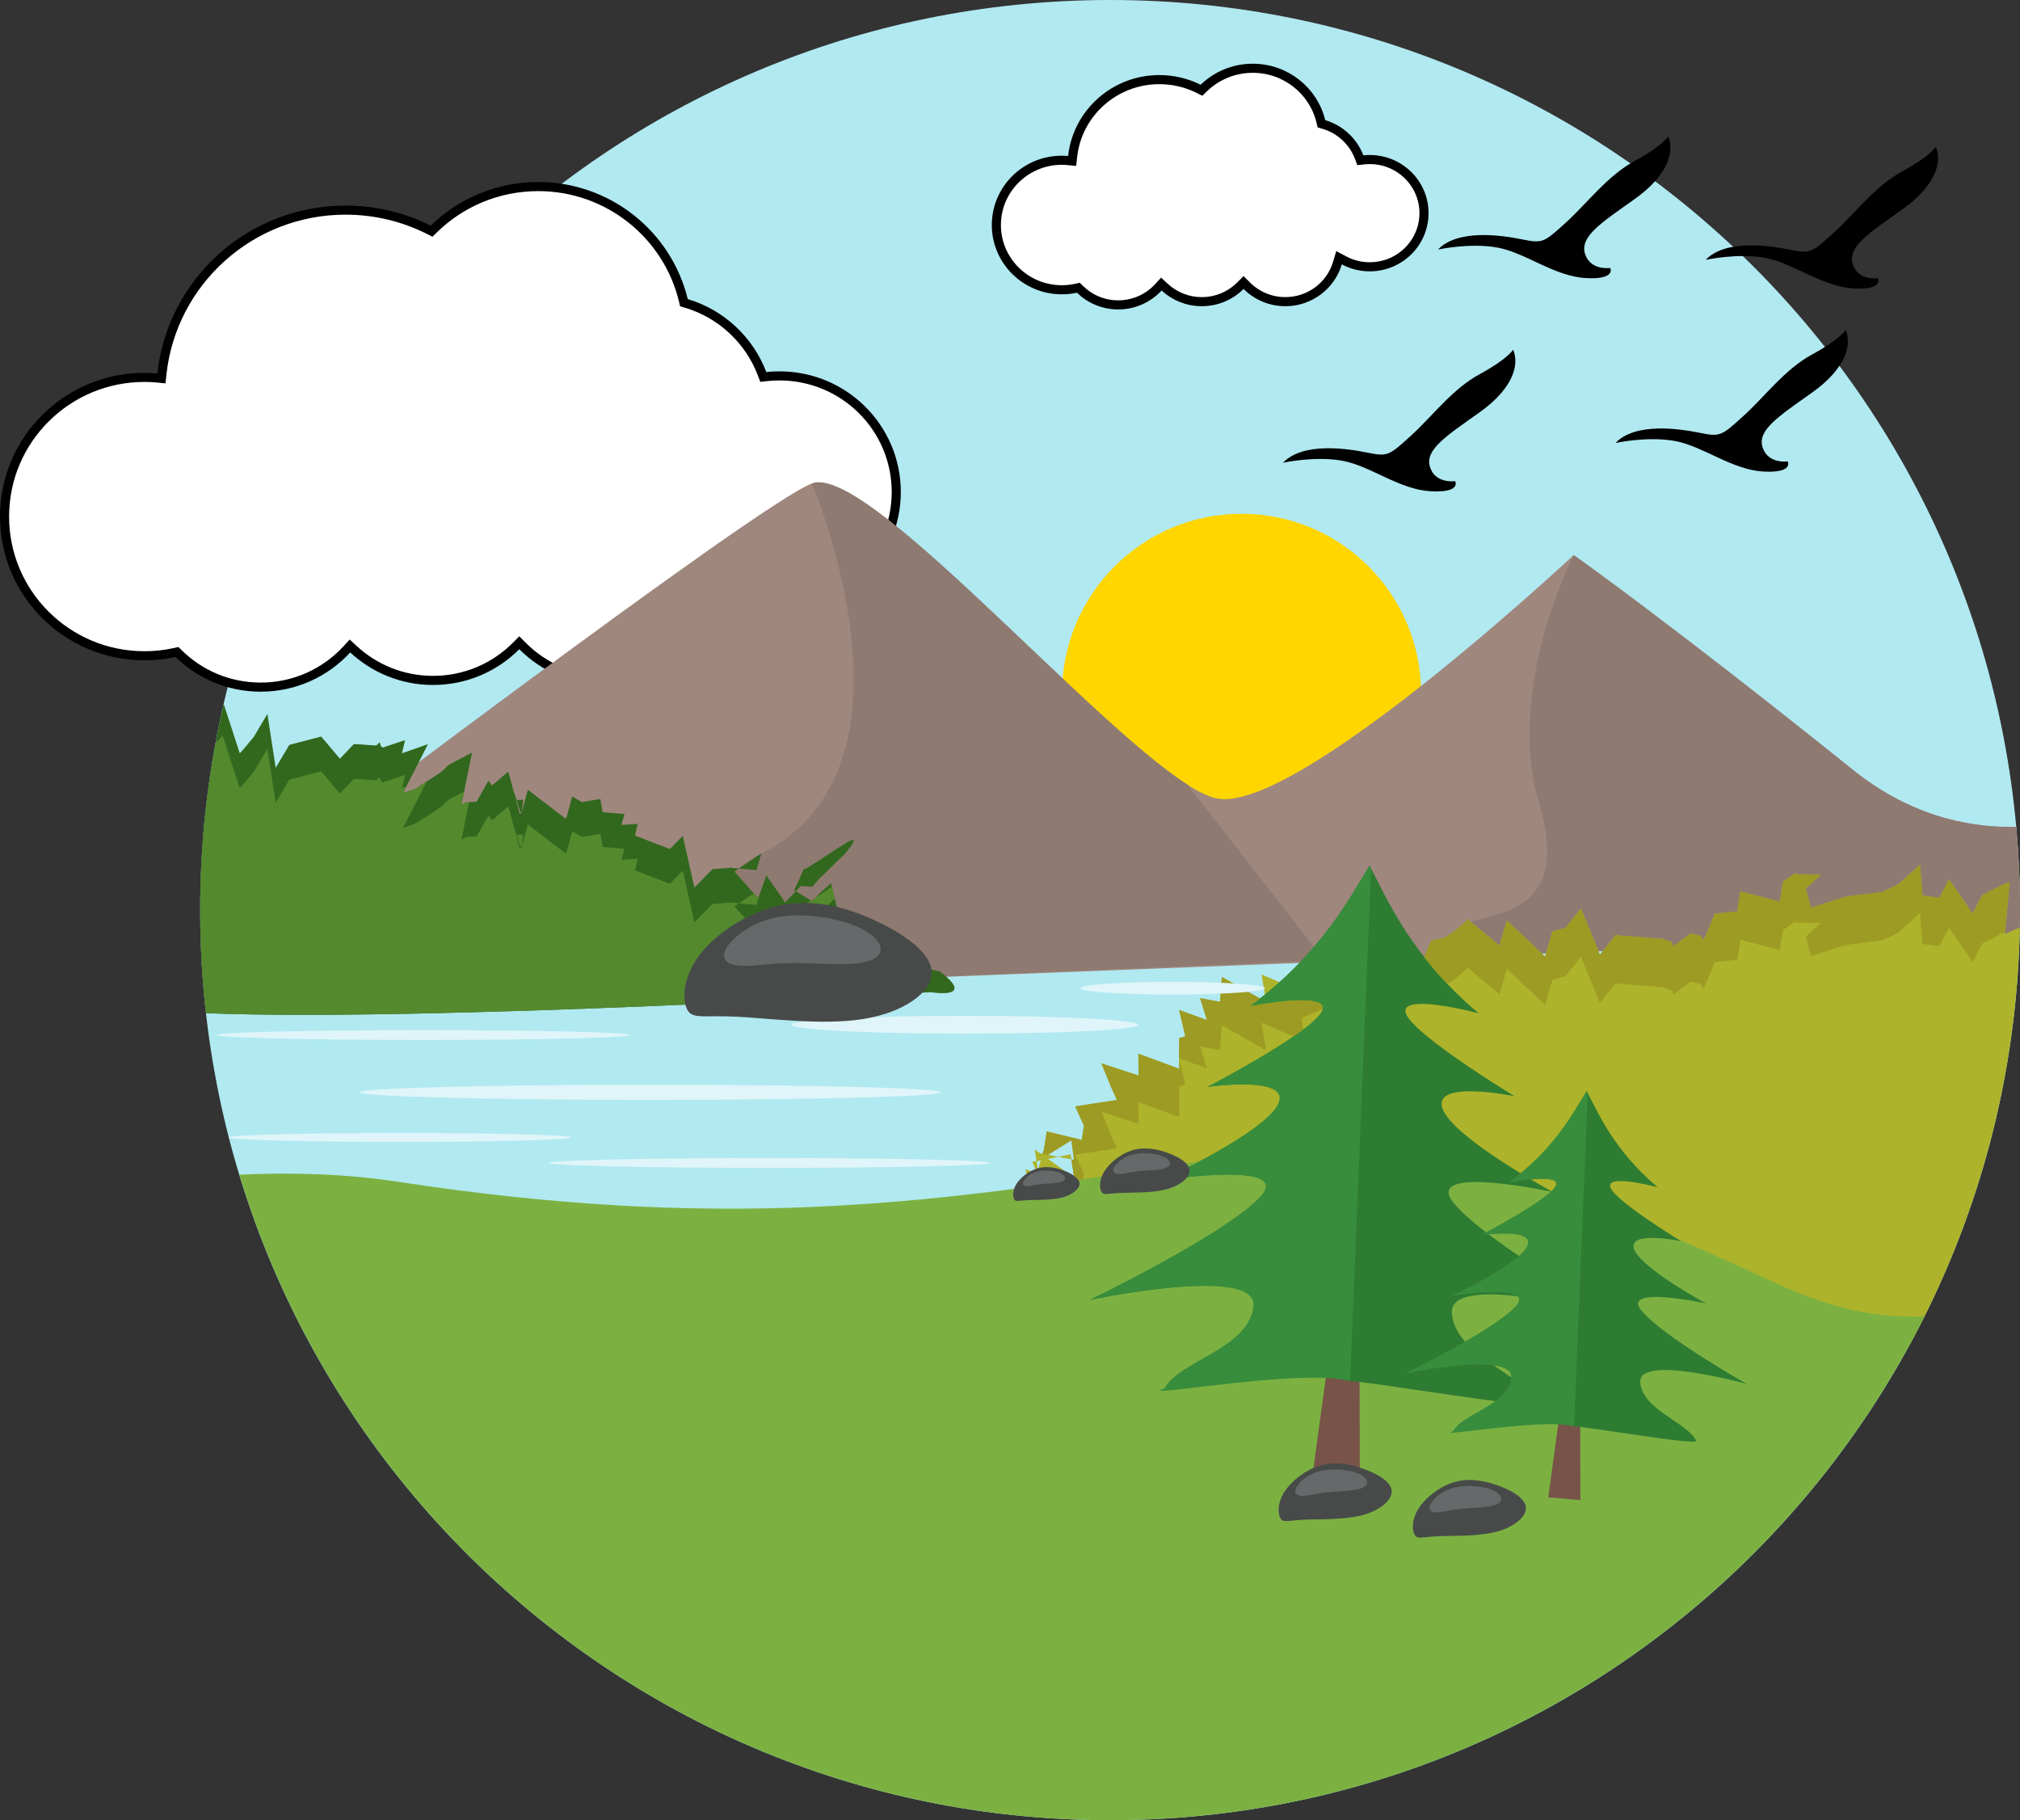
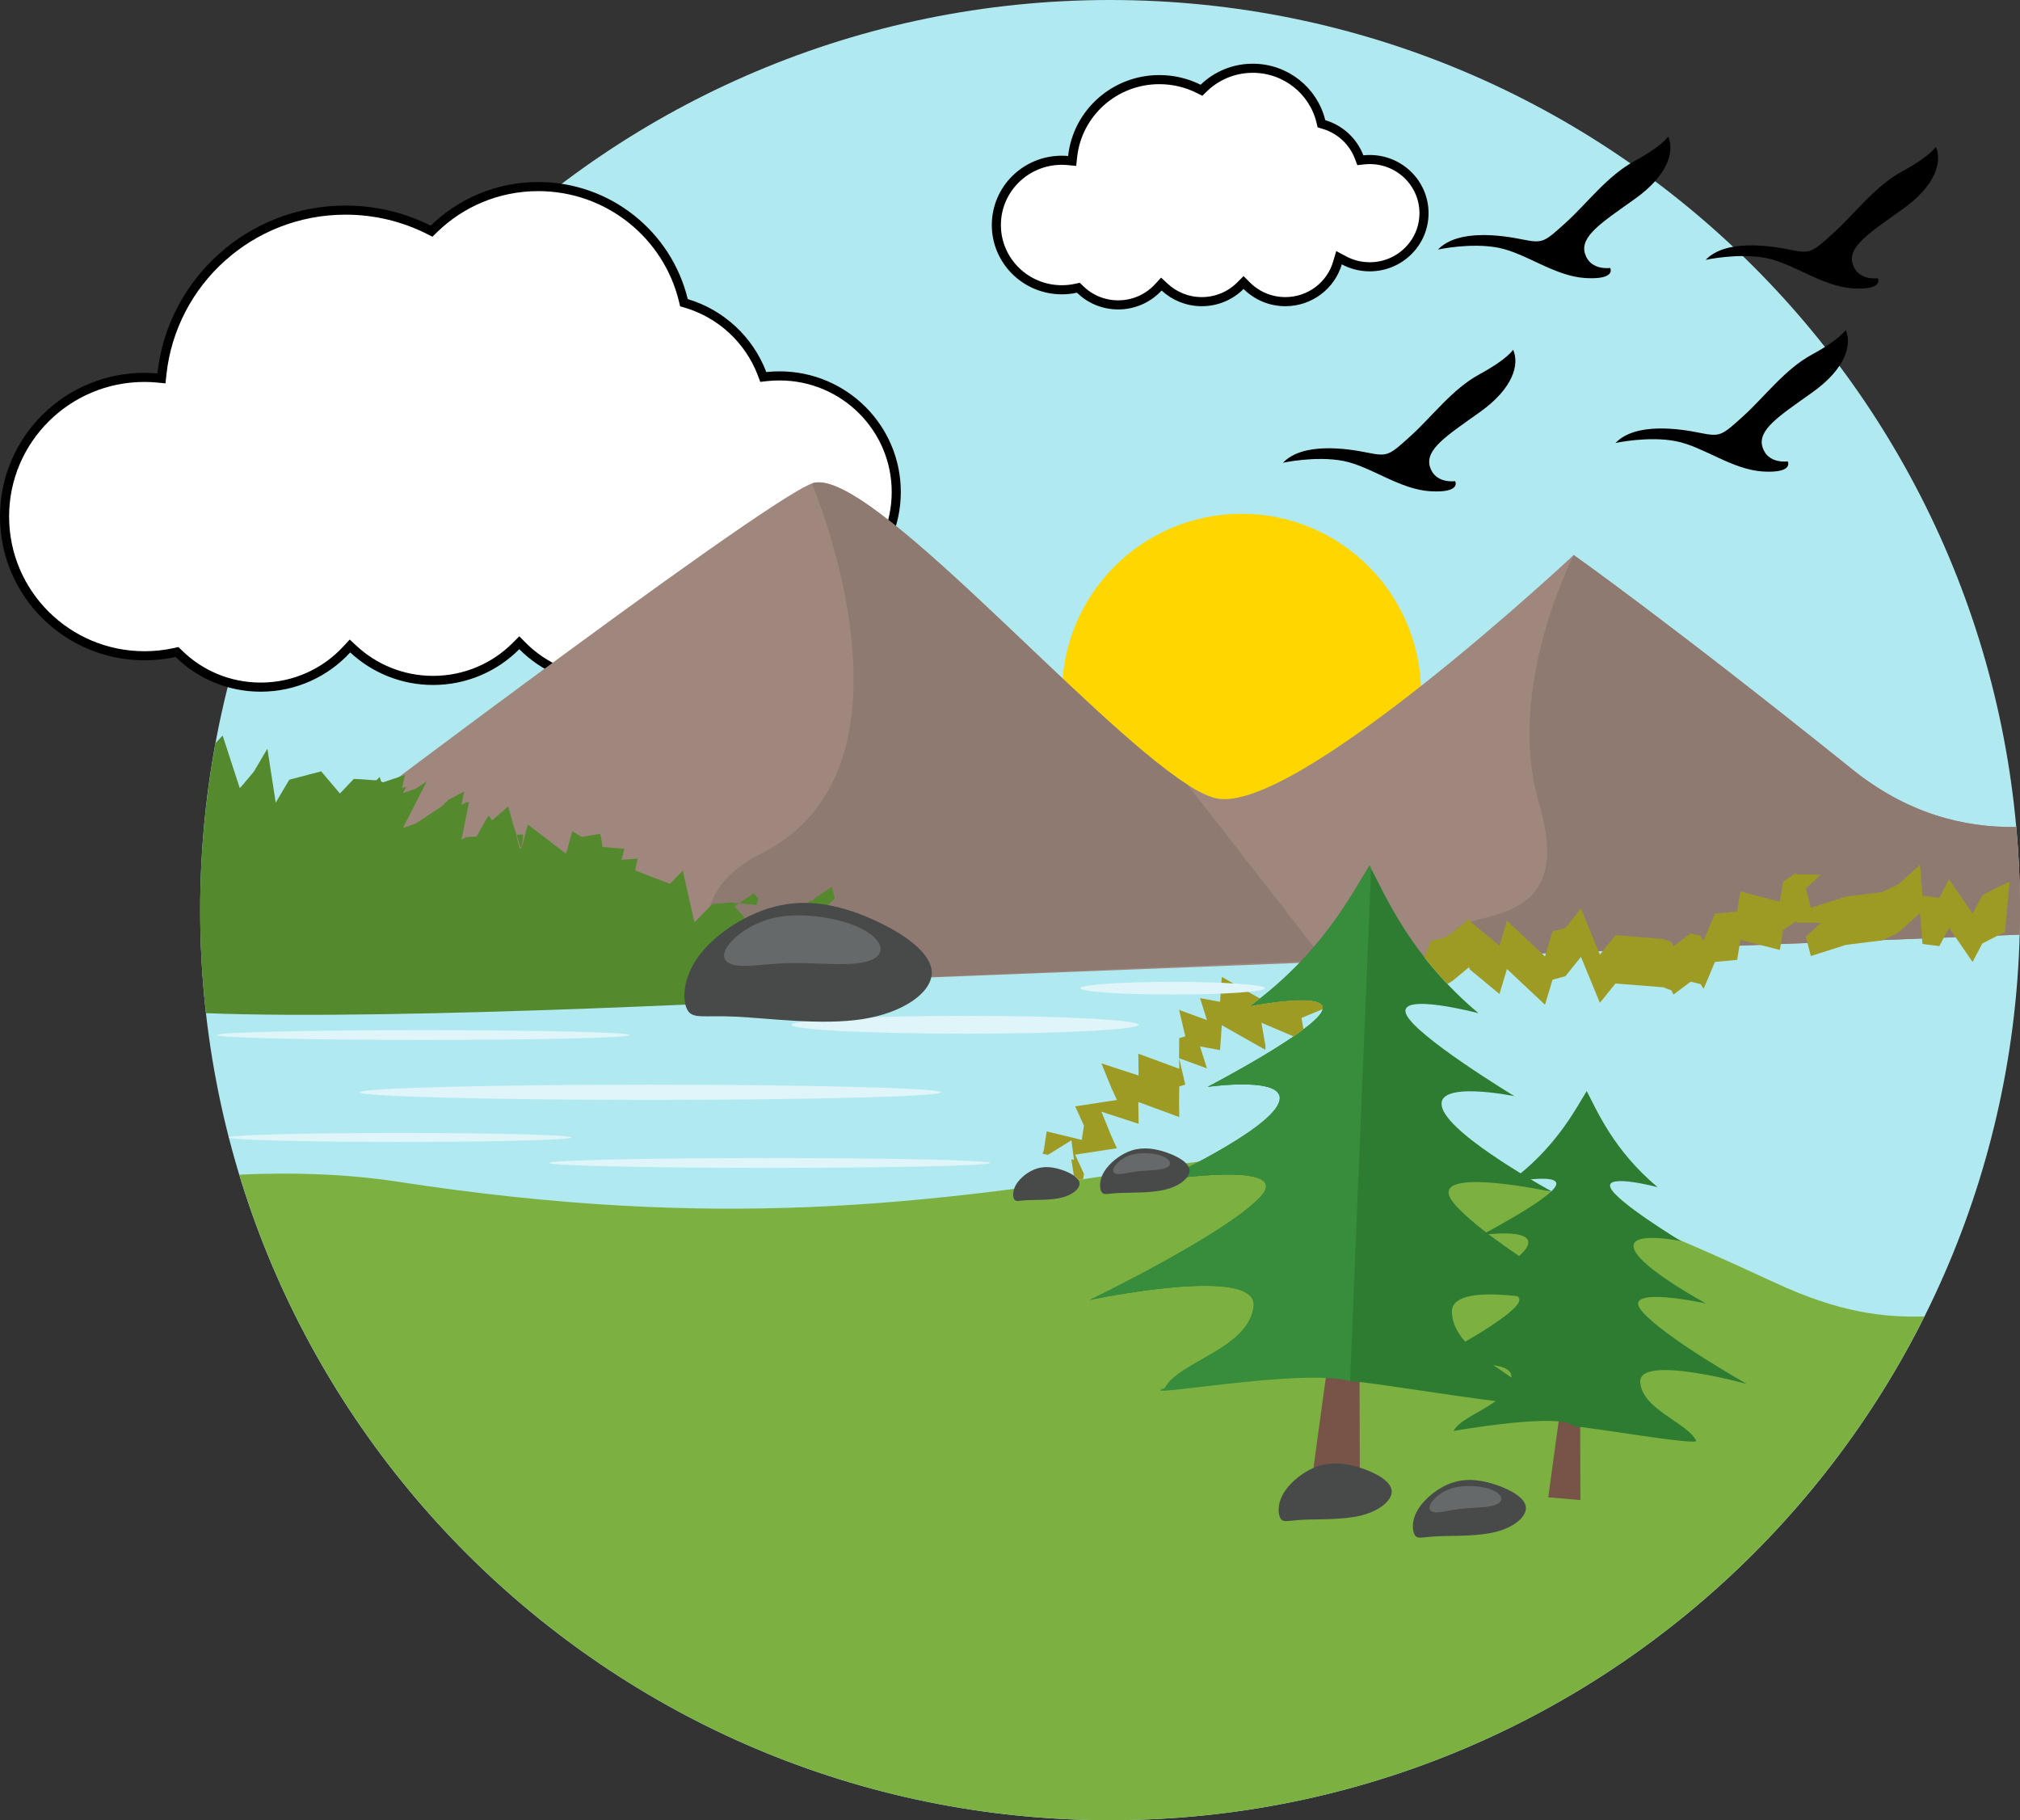
<svg xmlns="http://www.w3.org/2000/svg" width="222" height="200" viewBox="0 0 222 200" fill="none">
  <rect x="0" y="0" width="222" height="200" fill="#333333" stroke="none" />
  <rect width="222" height="200" fill="black" fill-opacity="0" />
  <path d="M122 0C177.229 0 222 44.771 222 100C222 155.229 177.229 200 122 200C66.771 200 22 155.229 22 100C22 44.771 66.771 0 122 0Z" fill="#B1E9F1" />
  <path d="M47.113 25.242L47.431 25.402L47.686 25.153C50.639 22.276 54.686 20.5 59.151 20.5C66.883 20.5 73.362 25.822 75.098 32.98L75.166 33.259L75.441 33.341C79.271 34.486 82.346 37.366 83.749 41.057L83.887 41.42L84.272 41.376C84.728 41.325 85.195 41.303 85.672 41.303C92.755 41.303 98.5 47.016 98.5 54.061C98.5 61.104 92.755 66.819 85.672 66.819C83.461 66.819 81.382 66.265 79.573 65.289L79.03 64.996L78.856 65.588C77.299 70.89 72.376 74.763 66.537 74.763C62.974 74.763 59.751 73.318 57.425 70.981L57.071 70.625L56.716 70.981C54.39 73.317 51.162 74.763 47.597 74.763C44.21 74.763 41.125 73.455 38.83 71.321L38.462 70.979L38.122 71.349C35.778 73.898 32.406 75.5 28.655 75.5C25.141 75.5 21.963 74.103 19.651 71.831L19.457 71.641L19.193 71.699C18.127 71.934 17.017 72.055 15.88 72.055C7.38 72.055 0.5 65.204 0.5 56.761C0.5 48.317 7.38 41.466 15.88 41.466C16.34 41.466 16.799 41.488 17.25 41.531L17.742 41.578L17.795 41.087C18.894 30.968 27.51 23.087 37.977 23.087C41.267 23.087 44.366 23.865 47.113 25.242Z" fill="white" stroke="black" />
  <path d="M131.728 9.759L132.045 9.917L132.299 9.671C133.684 8.329 135.583 7.5 137.679 7.5C141.309 7.5 144.347 9.984 145.161 13.32L145.229 13.599L145.504 13.681C147.285 14.21 148.714 15.541 149.365 17.245L149.503 17.607L149.888 17.564C150.098 17.54 150.314 17.53 150.538 17.53C153.834 17.53 156.5 20.172 156.5 23.422C156.5 26.671 153.834 29.314 150.538 29.314C149.509 29.314 148.543 29.058 147.702 28.607L147.161 28.317L146.986 28.906C146.263 31.353 143.977 33.145 141.26 33.145C139.603 33.145 138.105 32.476 137.024 31.396L136.671 31.043L136.317 31.396C135.236 32.476 133.736 33.145 132.077 33.145C130.502 33.145 129.068 32.54 128.001 31.553L127.634 31.214L127.295 31.581C126.205 32.759 124.638 33.5 122.893 33.5C121.258 33.5 119.781 32.854 118.707 31.804L118.514 31.616L118.251 31.673C117.752 31.782 117.233 31.839 116.699 31.839C112.716 31.839 109.5 28.648 109.5 24.724C109.5 20.8 112.716 17.608 116.699 17.608C116.914 17.608 117.129 17.619 117.34 17.639L117.83 17.685L117.884 17.195C118.402 12.449 122.468 8.748 127.413 8.748C128.968 8.748 130.431 9.113 131.728 9.759Z" fill="white" stroke="black" />
  <path d="M136.449 56.451C147.347 56.451 156.18 65.284 156.18 76.182C156.18 87.079 147.347 95.912 136.449 95.912C125.553 95.912 116.717 87.079 116.717 76.182C116.717 65.284 125.553 56.451 136.449 56.451Z" fill="#FFD600" />
  <path d="M22.023 101.831C32.016 94.234 83.285 55.374 89.222 53.125C95.803 50.63 124.992 85.75 133.641 87.716C142.288 89.681 172.948 60.986 172.948 60.986C172.948 60.986 183.549 68.461 203.609 84.57C209.562 89.351 215.778 90.962 221.581 90.866C221.854 93.874 222 96.92 222 100C222 100.901 221.987 101.8 221.962 102.697L22.551 110.525C22.252 107.662 22.076 104.762 22.023 101.831Z" fill="#9F877E" />
  <rect width="144.362" height="55.298" fill="black" fill-opacity="0" transform="translate(77.638 52.998)" />
  <path d="M172.948 60.986C172.948 60.986 183.549 68.461 203.609 84.57C209.562 89.351 215.779 90.962 221.581 90.866C221.854 93.874 222 96.92 222 100C222 100.901 221.987 101.8 221.962 102.697L159.647 105.142C159.303 103.634 159.408 102.288 160.545 101.714C163.799 100.069 172.892 100.896 169.139 88.249C165.385 75.602 172.948 60.986 172.948 60.986Z" fill="#8F7A71" />
  <path d="M89.222 53.125C95.151 50.878 119.419 79.144 130.499 86.215L145.555 105.523L79.349 108.296C76.591 102.829 76.585 97.317 83.724 93.739C102.572 84.291 89.222 53.125 89.222 53.125Z" fill="#8F7A71" />
-   <path d="M110.898 141.75C110.556 139.221 111.694 135.546 113.822 131.492L113.921 131.302L112.746 128.787L114.06 128.767L113.78 126.621L118.03 127.439L117.75 125.293L115.589 126.632L114.875 127.076L114.763 127.147L114.533 127.289L113.848 127.715L113.462 127.719L114.602 130.232L113.922 131.302L112.663 128.46L114.126 128.936L113.717 126.302L118.055 129.399L117.646 126.766L117.685 126.827L116.069 127.155L114.976 127.377L114.81 127.409L114.546 127.463L113.843 127.606L113.48 127.607L114.643 130.143L113.123 128.974L114.04 128.706L114.531 126.994L114.735 126.281L115.031 124.318L118.89 125.252L119.128 123.677L118.161 121.565L122.754 120.864L122.134 119.51L121.049 116.843L125.139 118.177L125.104 115.778L129.605 117.436L129.582 115.837L129.601 114.067L130.27 113.871L129.589 110.971L132.648 112.086L131.888 109.673L134.089 110.077L134.278 107.337L139.059 110.045L139.086 109.666L138.635 107.066L143.487 109.141L143.037 106.54L145.371 105.573L145.411 105.527L145.556 105.522L145.881 105.511L145.895 105.51L147.075 107.058L148.7 105.45L149.53 105.509L149.668 105.521L149.937 105.768L150.882 103.237L151.923 102.264L152.062 102.135L152.514 101.074L156.062 106.244L157.291 103.359L158.747 103.035L159.637 102.466L161.454 100.961L161.525 101.205L164.794 103.911L165.617 101.163L169.799 105.091L170.623 102.343L170.672 102.33L171.173 102.195L171.375 102.14L171.672 102.06L171.98 101.977L172.038 101.961L173.75 99.83L175.831 104.886L177.543 102.756L182.694 103.165L182.791 103.172L183.689 103.508L183.922 103.971L185.804 102.56L186.714 102.774L186.882 102.815L187.23 103.344L188.474 100.388L189.285 100.315L189.479 100.297L189.778 100.268L189.876 100.26L189.973 100.251L190.916 100.164L191.275 97.957L195.61 99.074L195.97 96.865L196.146 96.751L196.605 96.451L196.936 96.213L196.993 96.175L197.378 95.923L197.388 96.068L200.128 96.091L198.462 97.609L199.018 99.74L201.758 98.867L202.85 98.519L206.826 98.02L208.249 97.366L208.753 97.06L211.012 95.022L211.266 98.164L211.285 98.411L213.142 98.646L214.204 96.622L216.79 100.391L217.854 98.367L218.811 97.874L218.878 97.838L219.132 97.708L219.76 97.383L220.858 96.896L220.328 102.64L221.977 101.908C221.664 118.554 217.288 134.203 209.795 147.908C186.724 141.922 150.379 132.65 110.898 141.75Z" fill="#ADB32A" />
  <path d="M26.298 129.068C32.253 128.796 38.136 128.991 43.705 129.844C78.776 135.217 101.419 132.451 128.265 128.142C155.111 123.832 172.776 130.598 195.097 140.953C202.232 144.264 207.101 144.773 211.496 144.649C195.092 177.464 161.181 200 122 200C76.882 200 38.749 170.12 26.298 129.068Z" fill="#7CB142" />
-   <path d="M24.581 77.338L26.35 82.769L26.688 82.41L27.895 80.963L29.387 78.438L30.301 84.371L31.793 81.849L34.02 81.264L35.298 80.93L37.359 83.366L38.886 81.758L39.286 81.779L39.681 81.799L40.904 81.892L41.101 81.901L41.121 81.902L41.217 81.903L41.236 81.901L41.326 81.899L41.391 81.889L41.728 81.551L41.889 82.043L42.103 82.132L44.514 81.325L44.177 82.769L47.039 81.764L44.285 87.149L45.685 86.66L48.528 84.792L49.306 84.04L51.875 82.691L50.715 88.433L51.248 88.154L52.371 88.091L53.666 85.818L54.072 86.32L55.787 84.833L57.205 89.296L57.341 89.179L57.506 87.869L54.919 87.974L54.718 87.982L54.618 87.986L54.391 87.995L54.291 87.999L53.426 88.034L52.371 88.091L53.69 85.801L54.084 86.305L55.868 84.809L57.129 89.442L57.346 89.261L58.008 86.771L62.161 89.954L62.312 89.648L62.882 87.508L63.947 88.132L65.98 87.79L66.226 89.237L68.627 89.445L68.297 90.647L70.084 90.522L69.793 91.805L71.773 92.581L73.621 93.284L75.041 91.838L76.316 97.523L78.3 95.504L79.689 95.393L80.098 95.361L80.302 95.343L83.143 95.608L83.672 93.772L83.722 93.738L83.623 93.804L83.365 93.979L80.284 96.055L80.298 95.289L83.319 98.702L84.223 96.191L84.434 96.491L85.353 97.798L86.046 98.785L86.255 99.192L88.001 97.35L88.234 97.366L89.288 97.438L89.913 96.676L92.935 93.731C95.507 90.548 92.073 93.313 88.683 95.382L88.332 95.514L87.275 97.818L88.236 98.402L89.246 99.015L90.044 98.195L90.288 97.979L91.06 97.295L91.312 97.006L92.615 102.24L94.333 100.263L94.788 101.227L95.684 103.125L95.787 103.346L96.064 104.549L98.238 102.621L99.09 103.899L99.321 104.248L99.419 107.03L101.702 106.371L102.861 106.647L103.3 106.751C107.436 109.882 102.279 109.02 102.279 109.02C102.279 109.02 47.374 112.303 22.64 111.327C22.223 107.608 22 103.83 22 100C22 92.205 22.893 84.62 24.581 77.338Z" fill="#32681E" />
  <path d="M44.656 86.427L44.286 87.149L45.686 86.66L46.901 85.861L44.286 90.974L45.686 90.484L48.529 88.617L49.307 87.864L51.013 86.97L50.716 88.433L51.25 88.153L51.55 88.136L50.716 92.257L51.25 91.978L52.373 91.916L53.668 89.643L54.074 90.144L55.788 88.657L57.207 93.121L57.343 93.004L57.508 91.693L54.92 91.799L54.72 91.807L54.62 91.811L54.393 91.82L54.293 91.824L53.427 91.859L52.372 91.916L53.691 89.626L54.085 90.13L55.87 88.634L57.13 93.267L57.347 93.085L58.009 90.596L62.163 93.778L62.314 93.473L62.884 91.333L63.949 91.958L65.981 91.615L66.227 93.061L68.629 93.271L68.299 94.471L70.085 94.347L69.794 95.63L71.775 96.406L73.623 97.109L75.043 95.663L76.318 101.347L78.302 99.329L79.69 99.217L80.1 99.185L80.303 99.169L83.145 99.432L83.494 98.219L83.321 98.702L82.84 98.159L80.286 99.88L80.3 99.114L83.321 102.526L84.225 100.016L84.436 100.316L85.355 101.623L86.048 102.611L86.257 103.017L88.003 101.175L88.236 101.19L89.29 101.263L89.915 100.5L91.741 98.721L91.423 97.443C90.876 97.803 90.272 98.204 89.649 98.602L89.248 99.014L89.12 98.937L88.685 99.205L88.334 99.339L87.277 101.642L88.238 102.227L89.248 102.839L90.046 102.019L90.29 101.802L91.062 101.119L91.314 100.83L92.617 106.063L94.335 104.087L94.79 105.051L95.686 106.949L95.79 107.171L96.066 108.372L98.24 106.446L99.091 107.723L99.323 108.071L99.362 109.186C87.703 109.843 43.966 112.167 22.642 111.326C22.223 107.608 22 103.83 22 100C22 93.733 22.582 87.602 23.685 81.655L24.469 80.819L26.35 86.595L26.688 86.234L27.895 84.788L29.387 82.263L30.301 88.196L31.793 85.674L34.02 85.089L35.298 84.755L37.359 87.189L38.886 85.582L39.286 85.604L39.681 85.623L40.904 85.716L41.101 85.725L41.121 85.726L41.217 85.727L41.236 85.725L41.326 85.723L41.391 85.714L41.728 85.375L41.889 85.868L42.103 85.957L44.514 85.15L44.177 86.594L44.656 86.427Z" fill="#54892E" />
  <path d="M146.699 144.425C146.576 144.889 144.019 163.737 144.019 163.737L149.453 164.196L149.396 145.168L146.699 144.425Z" fill="#785448" />
  <path d="M137.349 110.568C137.349 110.568 146.33 108.78 145.299 111.091C144.268 113.403 132.713 119.425 132.713 119.425C132.713 119.425 141.887 118.11 140.509 121.254C139.13 124.399 127.71 129.675 127.71 129.675C127.71 129.675 142.477 127.406 138.438 131.593C134.399 135.782 119.765 142.834 119.765 142.834C119.765 142.834 138.372 138.899 137.775 143.567C137.18 148.234 129.588 149.573 128.009 152.524C128.009 152.524 146.369 149.262 148.371 151.761C150.461 151.764 168.98 154.998 169.012 154.191C167.658 151.15 159.805 148.92 159.564 144.227C159.322 139.534 177.587 144.586 177.587 144.586C177.587 144.586 163.521 136.664 159.809 132.24C156.096 127.817 170.658 130.976 170.658 130.976C170.658 130.976 159.662 125.02 158.526 121.8C157.389 118.579 166.443 120.446 166.443 120.446C166.443 120.446 155.371 113.74 154.516 111.37C153.663 109.002 162.488 111.33 162.488 111.33C155.056 105.081 152.328 98.541 150.518 95.104C148.454 98.425 145.236 104.785 137.349 110.568Z" fill="#2E7C32" />
  <path d="M137.349 110.568C137.349 110.568 146.329 108.78 145.299 111.092C144.268 113.402 132.714 119.426 132.714 119.426C132.714 119.426 141.886 118.11 140.509 121.255C139.131 124.399 127.71 129.675 127.71 129.675C127.71 129.675 142.478 127.406 138.438 131.594C134.399 135.782 119.765 142.835 119.765 142.835C119.765 142.835 138.372 138.901 137.776 143.568C137.181 148.235 129.588 149.572 128.008 152.523C124.254 153.816 143.177 150.243 148.371 151.761L150.685 95.424L150.519 95.104C148.454 98.425 145.236 104.784 137.349 110.568Z" fill="#388D3C" />
  <path d="M171.898 151.965C171.818 152.266 170.155 164.526 170.155 164.526L173.69 164.825L173.653 152.449L171.898 151.965Z" fill="#785448" />
  <path d="M165.817 129.945C165.817 129.945 171.658 128.781 170.988 130.286C170.317 131.788 162.802 135.705 162.802 135.705C162.802 135.705 168.769 134.85 167.872 136.895C166.975 138.94 159.548 142.372 159.548 142.372C159.548 142.372 169.153 140.896 166.525 143.619C163.898 146.344 154.382 150.932 154.382 150.932C154.382 150.932 166.482 148.372 166.094 151.408C165.707 154.444 160.77 155.314 159.742 157.233C159.742 157.233 171.683 155.112 172.987 156.736C174.346 156.738 186.389 158.843 186.411 158.318C185.532 156.34 180.422 154.889 180.266 151.837C180.109 148.785 191.988 152.069 191.988 152.069C191.988 152.069 182.84 146.918 180.425 144.04C178.01 141.164 187.481 143.218 187.481 143.218C187.481 143.218 180.33 139.344 179.591 137.25C178.852 135.155 184.739 136.369 184.739 136.369C184.739 136.369 177.539 132.007 176.984 130.466C176.428 128.926 182.168 130.441 182.168 130.441C177.334 126.376 175.56 122.123 174.384 119.887C173.041 122.047 170.947 126.183 165.817 129.945Z" fill="#2E7C32" />
-   <path d="M165.817 129.945C165.817 129.945 171.658 128.781 170.988 130.286C170.317 131.788 162.802 135.706 162.802 135.706C162.802 135.706 168.769 134.85 167.872 136.895C166.975 138.94 159.548 142.372 159.548 142.372C159.548 142.372 169.153 140.897 166.525 143.62C163.898 146.344 154.381 150.932 154.381 150.932C154.381 150.932 166.482 148.372 166.095 151.408C165.707 154.444 160.77 155.312 159.741 157.233C157.3 158.073 169.608 155.749 172.987 156.736L174.491 120.095L174.384 119.887C173.041 122.047 170.947 126.183 165.817 129.945Z" fill="#388D3C" />
  <path d="M123.056 131.08C124.352 131.018 126.522 131.109 128.131 130.695C129.739 130.282 130.79 129.362 130.728 128.563C130.667 127.765 129.495 127.088 128.249 126.647C127.003 126.206 125.682 126.002 124.41 126.398C123.137 126.796 121.914 127.795 121.337 128.757C120.761 129.718 120.833 130.642 121.082 130.998C121.331 131.354 121.757 131.142 123.056 131.08Z" fill="#484A49" />
  <path d="M122.418 128.322C122.63 127.876 123.31 127.212 124.275 126.912C125.24 126.612 126.489 126.678 127.319 126.896C128.15 127.114 128.562 127.482 128.592 127.793C128.622 128.104 128.269 128.356 127.571 128.481C126.873 128.607 125.83 128.607 124.962 128.709C124.095 128.81 123.405 129.016 122.932 129.005C122.46 128.995 122.205 128.768 122.418 128.322Z" fill="#65696A" />
  <path d="M112.948 131.869C113.911 131.823 115.52 131.891 116.714 131.584C117.907 131.276 118.686 130.595 118.64 130.002C118.594 129.41 117.726 128.907 116.802 128.581C115.878 128.253 114.898 128.102 113.954 128.397C113.01 128.69 112.103 129.432 111.675 130.145C111.248 130.858 111.3 131.544 111.485 131.808C111.67 132.072 111.985 131.915 112.948 131.869Z" fill="#484A49" />
-   <path d="M112.476 129.824C112.634 129.493 113.139 129 113.855 128.778C114.569 128.556 115.496 128.605 116.112 128.765C116.728 128.927 117.034 129.201 117.056 129.431C117.078 129.662 116.816 129.849 116.299 129.942C115.781 130.036 115.007 130.035 114.363 130.111C113.72 130.187 113.208 130.339 112.858 130.331C112.507 130.322 112.318 130.154 112.476 129.824Z" fill="#65696A" />
  <path d="M143.249 166.985C144.889 166.907 147.63 167.022 149.665 166.498C151.699 165.975 153.025 164.813 152.948 163.804C152.87 162.795 151.389 161.939 149.815 161.382C148.241 160.824 146.571 160.566 144.963 161.068C143.354 161.569 141.808 162.833 141.08 164.048C140.351 165.263 140.441 166.432 140.755 166.881C141.07 167.331 141.609 167.061 143.249 166.985Z" fill="#484A49" />
-   <path d="M142.444 163.499C142.712 162.934 143.573 162.095 144.791 161.716C146.011 161.338 147.589 161.422 148.639 161.695C149.689 161.97 150.209 162.437 150.247 162.83C150.286 163.223 149.84 163.542 148.959 163.7C148.075 163.859 146.755 163.857 145.661 163.987C144.564 164.116 143.692 164.376 143.095 164.363C142.497 164.35 142.174 164.061 142.444 163.499Z" fill="#65696A" />
  <path d="M158 168.802C159.64 168.725 162.382 168.839 164.415 168.315C166.45 167.792 167.776 166.63 167.698 165.622C167.621 164.612 166.14 163.757 164.567 163.198C162.991 162.641 161.321 162.382 159.713 162.884C158.106 163.386 156.558 164.65 155.831 165.866C155.103 167.081 155.192 168.249 155.507 168.698C155.822 169.148 156.36 168.879 158 168.802Z" fill="#484A49" />
  <path d="M157.196 165.316C157.464 164.751 158.324 163.912 159.544 163.534C160.763 163.155 162.342 163.239 163.391 163.513C164.441 163.788 164.962 164.255 164.999 164.647C165.038 165.04 164.591 165.359 163.71 165.518C162.828 165.677 161.507 165.675 160.412 165.804C159.317 165.933 158.443 166.193 157.846 166.18C157.249 166.167 156.926 165.879 157.196 165.316Z" fill="#65696A" />
  <path d="M125.137 118.176L121.047 116.843L122.132 119.51L122.752 120.864L118.159 121.565L119.127 123.677L118.889 125.251L115.029 124.317L114.733 126.281L114.59 126.777L115.174 126.89L115.588 126.632L117.749 125.293L118.029 127.439L117.741 127.384L118.018 129.169C118.232 129.318 118.405 129.478 118.515 129.649C118.688 129.624 118.863 129.599 119.037 129.573L119.126 128.982L118.159 126.87L122.752 126.17L122.132 124.817L121.046 122.149L125.136 123.482L125.102 121.085L129.603 122.742L129.58 121.143L129.599 119.373L130.267 119.177L129.587 116.277L132.646 117.392L131.886 114.979L134.087 115.383L134.276 112.643L139.057 115.352L139.084 114.973L138.633 112.374L142.164 113.883C142.551 113.618 142.916 113.358 143.252 113.106L143.035 111.848L145.368 110.881C145.76 108.893 137.347 110.568 137.347 110.568C137.732 110.285 138.108 110.001 138.472 109.716L134.276 107.337L134.086 110.077L131.885 109.674L132.646 112.087L129.587 110.971L130.267 113.871L129.598 114.067L129.58 115.838L129.587 116.278L129.603 117.436L125.101 115.779L125.137 118.176ZM156.603 105.262C157.341 106.203 158.162 107.162 159.08 108.128L159.636 107.772L161.453 106.268L161.524 106.512L164.793 109.219L165.616 106.471L169.798 110.398L170.622 107.65L170.671 107.638L171.171 107.502L171.374 107.447L171.671 107.367L171.979 107.284L172.037 107.268L173.749 105.138L175.83 110.194L177.542 108.064L182.693 108.472L182.79 108.479L183.688 108.816L183.921 109.279L185.803 107.868L186.713 108.082L186.881 108.123L187.229 108.652L188.473 105.697L189.284 105.622L189.478 105.604L189.777 105.575L189.875 105.567L189.972 105.558L190.914 105.472L191.17 103.904L191.274 103.263L193.417 103.816L195.608 104.381L195.715 103.726L195.969 102.172L196.145 102.058L196.603 101.759L196.935 101.52L196.991 101.483L197.377 101.23L197.387 101.375L200.127 101.397L198.461 102.917L198.641 103.611L199.016 105.048L201.757 104.174L202.848 103.827L206.825 103.329L206.918 103.286L208.247 102.674L208.752 102.368L211.011 100.33L211.236 103.117L211.264 103.472L211.283 103.719L213.141 103.953L213.628 103.023L214.203 101.93L214.918 102.972L216.789 105.699L217.853 103.674L218.809 103.182L218.876 103.146L219.13 103.016L219.569 102.789L219.758 102.692L220.346 102.431L220.856 96.897L219.758 97.385L219.13 97.71L218.876 97.84L218.809 97.876L217.852 98.368L216.788 100.392L214.202 96.624L213.14 98.647L211.283 98.413L211.264 98.166L211.01 95.024L208.752 97.061L208.247 97.367L206.824 98.022L202.848 98.52L201.756 98.868L199.016 99.742L198.46 97.611L200.126 96.092L197.386 96.07L197.376 95.924L196.991 96.177L196.934 96.214L196.603 96.453L196.145 96.753L195.968 96.867L195.608 99.076L191.273 97.958L190.914 100.166L189.971 100.252L189.874 100.261L189.777 100.27L189.477 100.299L189.283 100.317L188.472 100.39L187.229 103.346L186.88 102.816L186.712 102.775L185.802 102.562L183.92 103.973L183.687 103.509L182.789 103.174L182.692 103.167L177.541 102.758L176.144 104.496L175.829 104.888L175.674 104.513L173.748 99.832L172.036 101.962L171.978 101.979L171.67 102.061L171.373 102.142L171.171 102.196L170.67 102.331L170.621 102.344L169.903 104.741L169.797 105.092L169.443 104.759L165.615 101.164L164.793 103.912L161.63 101.294L161.523 101.206L161.453 100.962L160.545 101.714L159.901 102.246L159.636 102.466L158.746 103.035L157.29 103.359L156.523 105.159C156.55 105.194 156.576 105.228 156.603 105.262Z" fill="#9D9B24" />
  <path d="M128.875 107.883C134.476 107.883 139.017 108.195 139.017 108.582C139.017 108.969 134.476 109.282 128.875 109.282C123.275 109.282 118.734 108.969 118.734 108.582C118.734 108.195 123.275 107.883 128.875 107.883ZM25.158 125.025L25.137 124.944C25.877 124.689 34.017 124.49 43.949 124.49C54.37 124.49 62.817 124.71 62.817 124.981C62.817 125.252 54.37 125.473 43.949 125.473C34.097 125.472 26.01 125.275 25.158 125.025ZM84.585 127.241C97.963 127.241 108.808 127.483 108.808 127.782C108.808 128.081 97.963 128.323 84.585 128.323C71.206 128.323 60.361 128.081 60.361 127.782C60.361 127.483 71.206 127.241 84.585 127.241ZM71.465 119.184C89.103 119.184 103.403 119.558 103.403 120.019C103.403 120.48 89.103 120.854 71.465 120.854C53.826 120.854 39.528 120.479 39.528 120.019C39.528 119.558 53.826 119.184 71.465 119.184ZM46.504 113.189C59.041 113.189 69.204 113.43 69.204 113.729C69.204 114.028 59.041 114.269 46.504 114.269C33.967 114.269 23.804 114.028 23.804 113.729C23.804 113.43 33.967 113.189 46.504 113.189ZM106.057 111.617C116.586 111.617 125.121 112.056 125.121 112.599C125.121 113.141 116.586 113.581 106.057 113.581C95.527 113.581 86.992 113.141 86.992 112.599C86.992 112.056 95.527 111.617 106.057 111.617Z" fill="#DFF5F9" />
  <rect width="72" height="39" fill="black" fill-opacity="0" transform="translate(141 15)" />
  <path d="M158.037 27.419C158.037 27.419 161.645 26.633 164.665 27.22C167.693 27.809 170.847 30.357 174.259 30.553C177.671 30.748 176.962 29.441 176.962 29.441C176.962 29.441 174.772 29.771 174.192 27.874C173.616 25.979 175.996 24.473 179.664 21.864C183.335 19.25 184.042 16.636 183.335 15C183.335 15 182.689 16.046 179.664 17.681C176.639 19.316 174.451 22.322 172.071 24.474C169.688 26.634 169.558 26.762 167.306 26.307C165.055 25.849 160.227 25.131 158.037 27.419Z" fill="black" />
  <path d="M141 50.845C141 50.845 144.608 50.059 147.628 50.646C150.656 51.235 153.809 53.784 157.222 53.98C160.633 54.175 159.924 52.867 159.924 52.867C159.924 52.867 157.736 53.196 157.154 51.301C156.578 49.406 158.958 47.9 162.626 45.291C166.297 42.677 167.005 40.063 166.297 38.427C166.297 38.427 165.652 39.473 162.626 41.108C159.602 42.743 157.414 45.75 155.034 47.901C152.651 50.061 152.521 50.188 150.269 49.732C148.018 49.274 143.189 48.557 141 50.845Z" fill="black" />
  <path d="M187.457 28.551C187.457 28.551 191.065 27.765 194.085 28.352C197.112 28.941 200.266 31.489 203.679 31.687C207.091 31.881 206.381 30.573 206.381 30.573C206.381 30.573 204.193 30.903 203.612 29.008C203.035 27.111 205.415 25.605 209.083 22.996C212.755 20.383 213.462 17.769 212.755 16.132C212.755 16.132 212.11 17.178 209.083 18.813C206.059 20.448 203.871 23.455 201.491 25.606C199.108 27.766 198.978 27.894 196.726 27.439C194.475 26.98 189.647 26.263 187.457 28.551Z" fill="black" />
  <path d="M177.547 48.672C177.547 48.672 181.156 47.887 184.176 48.475C187.203 49.062 190.356 51.612 193.769 51.809C197.18 52.003 196.471 50.696 196.471 50.696C196.471 50.696 194.283 51.025 193.701 49.129C193.125 47.234 195.507 45.728 199.173 43.119C202.844 40.505 203.552 37.89 202.844 36.255C202.844 36.255 202.199 37.301 199.173 38.935C196.149 40.569 193.962 43.577 191.581 45.728C189.197 47.887 189.069 48.016 186.817 47.56C184.566 47.101 179.736 46.384 177.547 48.672Z" fill="black" />
  <path d="M80.899 111.71C84.444 111.878 90.319 112.68 94.802 111.978C99.282 111.278 102.366 109.077 102.399 106.915C102.431 104.754 99.414 102.632 96.137 101.127C92.859 99.621 89.317 98.732 85.757 99.473C82.197 100.214 78.619 102.586 76.812 105.023C75.004 107.46 74.967 109.963 75.554 110.982C76.142 112.003 77.355 111.539 80.899 111.71Z" fill="#484A49" />
  <path d="M79.856 104.131C80.545 102.985 82.563 101.376 85.26 100.817C87.959 100.26 91.34 100.76 93.544 101.555C95.75 102.353 96.777 103.452 96.78 104.295C96.785 105.139 95.763 105.727 93.835 105.885C91.903 106.042 89.063 105.77 86.681 105.823C84.297 105.875 82.368 106.251 81.086 106.101C79.802 105.953 79.164 105.274 79.856 104.131Z" fill="#65696A" />
</svg>